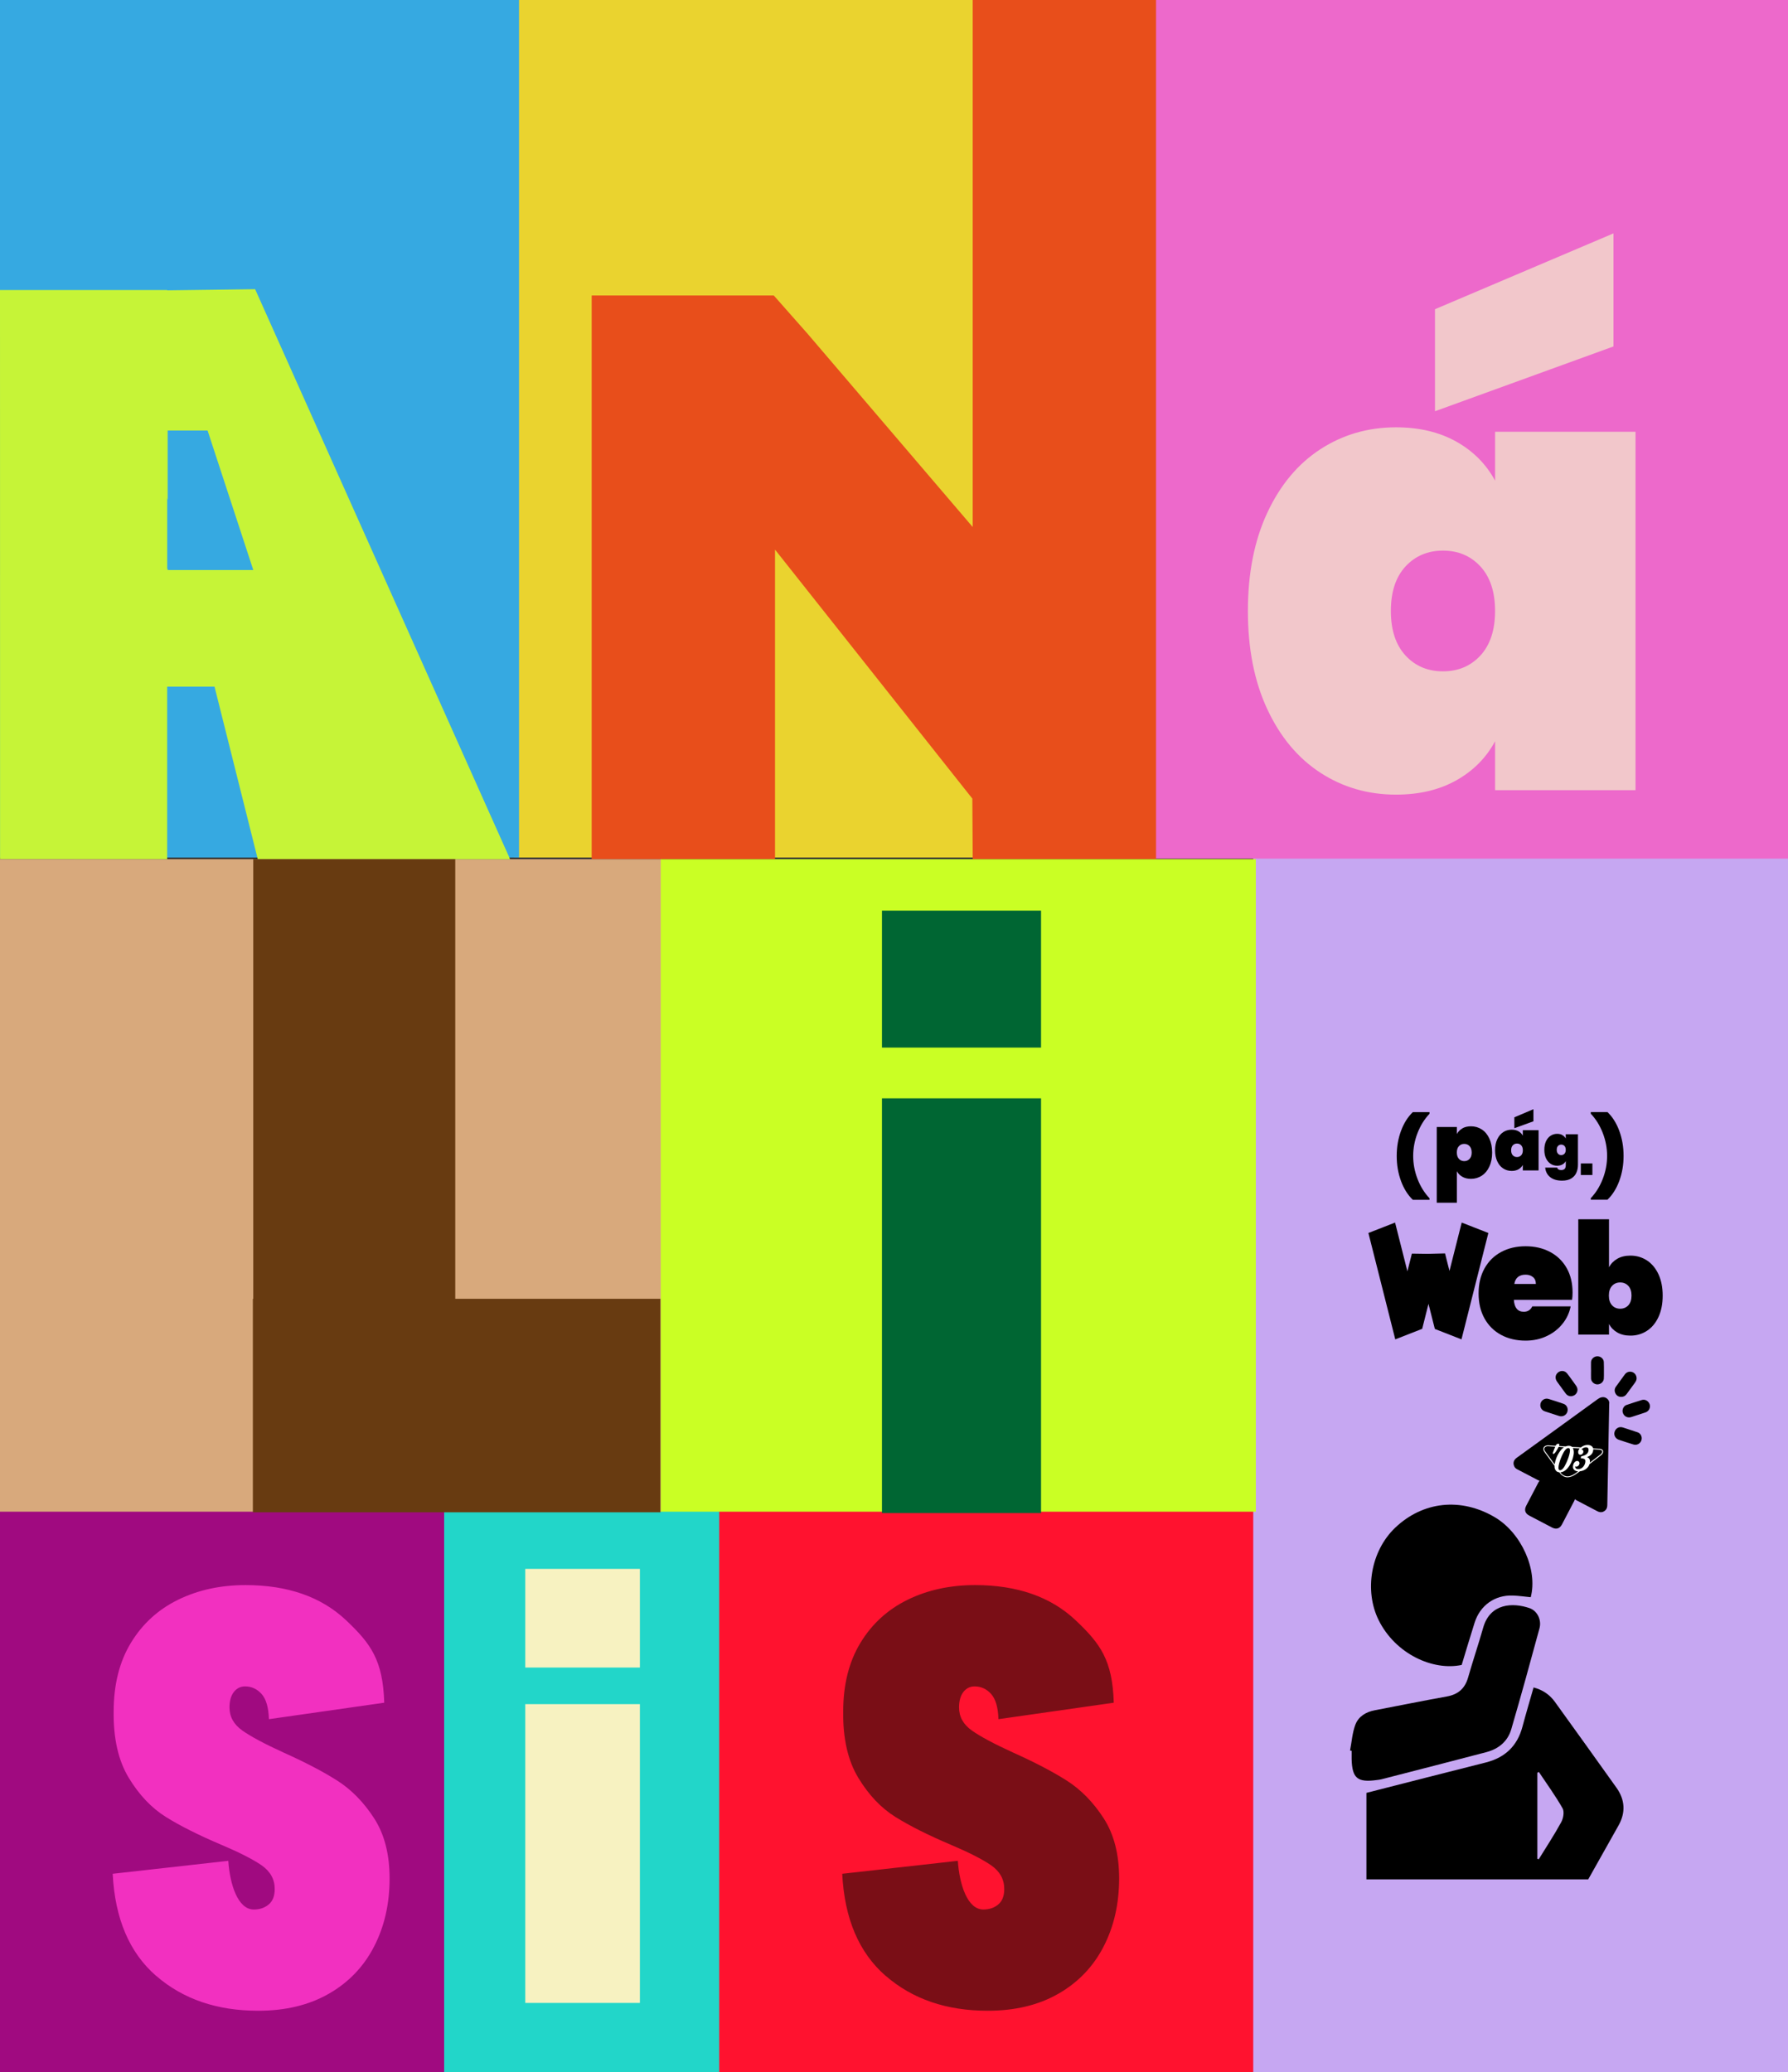
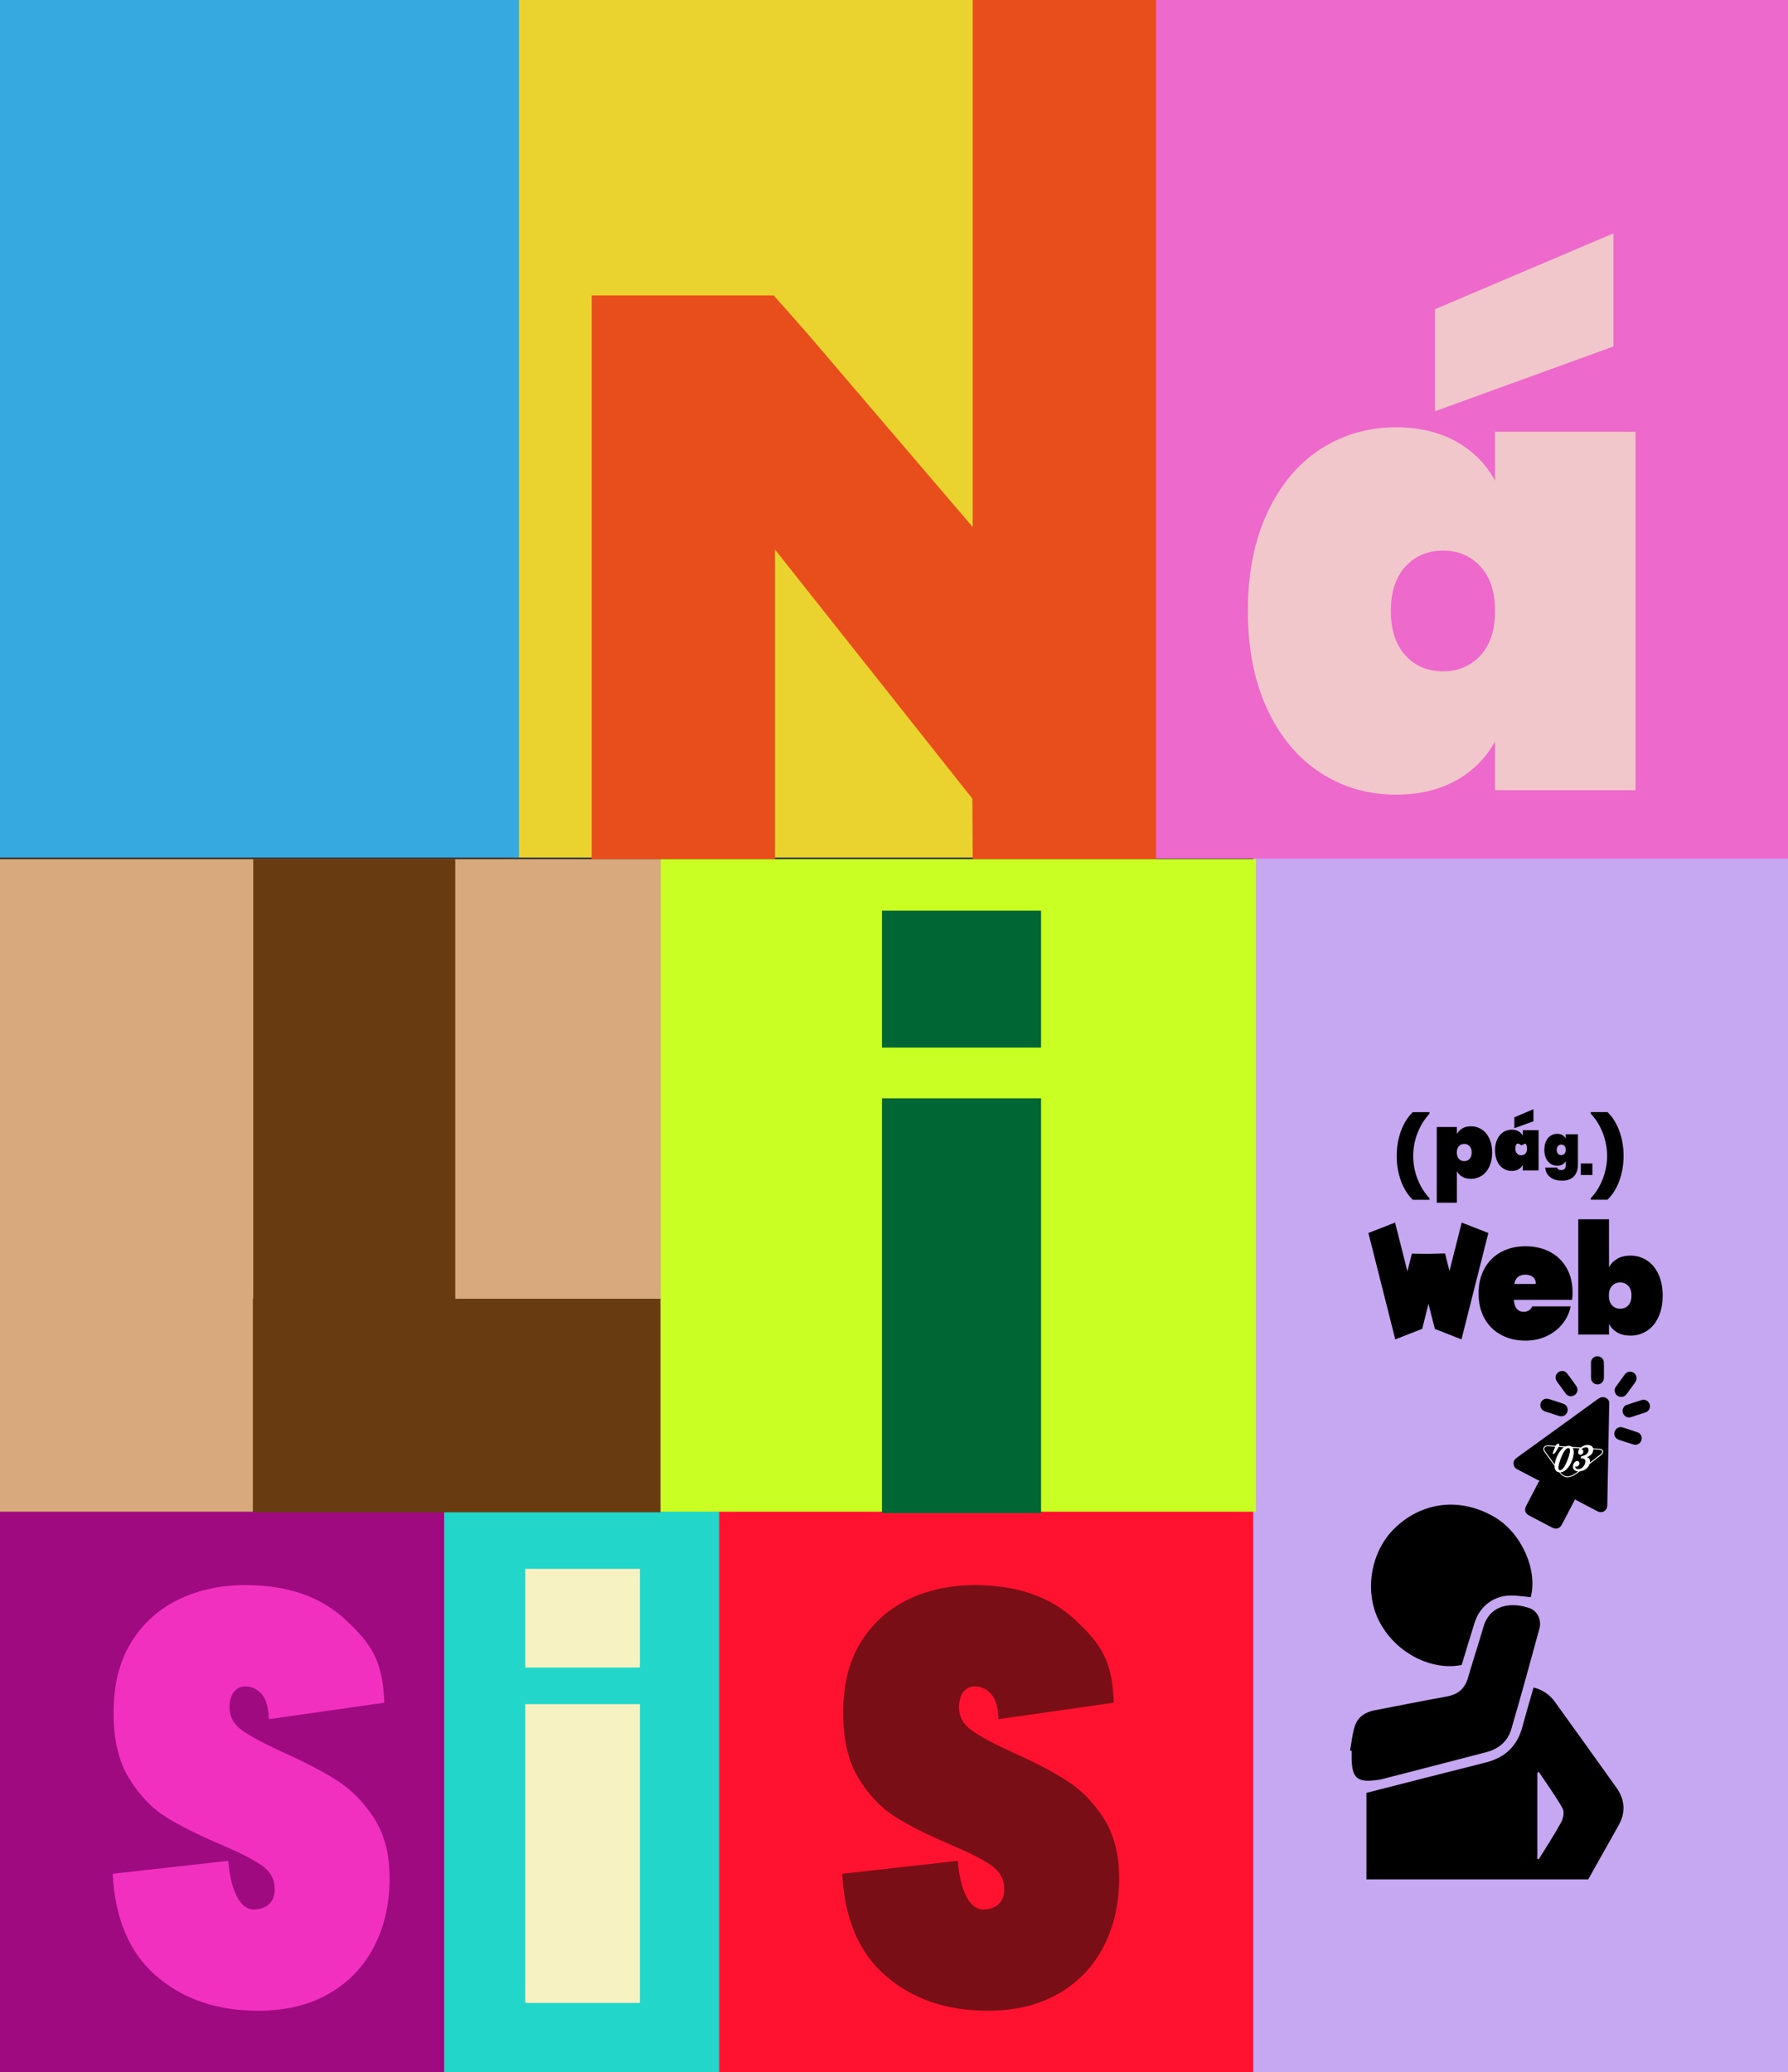
<svg xmlns="http://www.w3.org/2000/svg" id="Capa_1" data-name="Capa 1" version="1.1" viewBox="0 0 535 620">
  <rect x="0" y="0" width="535" height="620" fill="#333333" stroke="none" />
  <defs>
    <style> .cls-1 { fill: #683b11; } .cls-1, .cls-2, .cls-3, .cls-4, .cls-5, .cls-6, .cls-7, .cls-8, .cls-9, .cls-10, .cls-11, .cls-12, .cls-13, .cls-14, .cls-15, .cls-16, .cls-17, .cls-18, .cls-19 { stroke-width: 0px; } .cls-2 { fill: #e84e1b; } .cls-3 { fill: #caff24; } .cls-4 { fill: #36a9e1; } .cls-5 { fill: #c6f437; } .cls-6 { fill: #a00a80; } .cls-7 { fill: #c6a7f2; } .cls-8 { fill: #ed69cb; } .cls-9 { fill: #000; } .cls-10 { fill: #f2c7cb; } .cls-11 { fill: #ff122f; } .cls-12 { fill: #063; } .cls-13 { fill: #22d6c9; } .cls-14 { fill: #f7f2c1; } .cls-15 { fill: #f230c0; } .cls-16 { fill: #ead32f; } .cls-17 { fill: #7a0e16; } .cls-18 { fill: #d8a97c; } .cls-19 { fill: #fff; } </style>
  </defs>
  <rect class="cls-13" x="124.52" y="450.87" width="91.53" height="169.13" />
  <rect class="cls-11" x="215.2" y="450.47" width="164.58" height="169.53" />
  <rect class="cls-7" x="374.99" y="252.73" width="160.01" height="367.27" />
  <rect class="cls-16" x="153.75" width="210.66" height="256.57" />
  <rect class="cls-8" x="345.43" width="189.57" height="256.91" />
  <rect class="cls-6" y="450.87" width="132.9" height="169.13" />
  <rect class="cls-4" width="155.3" height="256.57" />
  <rect class="cls-18" y="257.07" width="197.83" height="195.24" />
  <rect class="cls-3" x="197.71" y="257.07" width="178.06" height="195.24" />
-   <path class="cls-5" d="M76.34,86.53l-26.31.34v-.08H0l.02,170.25,50,.02v-51.6h14.17l12.94,51.62h75.5L76.34,86.53ZM50.17,170.56v-.34h-.14v-21.19l.14.56v-20.78h11.94l13.68,41.75h-25.63Z" />
  <path class="cls-15" d="M46.75,591.23c-8.01-6.95-12.36-17.14-13.03-30.58l34.59-3.88c.48,7.13,2.88,14.57,7.63,14.57,1.75,0,3.23-.49,4.44-1.49s1.82-2.54,1.82-4.64c0-2.92-1.31-5.28-3.93-7.1-2.62-1.81-6.7-3.88-12.23-6.22-6.6-2.8-12.06-5.54-16.38-8.23-4.32-2.69-8.03-6.6-11.14-11.74-3.11-5.14-4.61-11.74-4.51-19.8,0-8.06,1.72-14.92,5.17-20.59,3.44-5.66,8.15-9.96,14.12-12.88,5.97-2.92,12.69-4.38,20.17-4.38,12.62,0,22.64,3.51,30.07,10.51,7.42,7.01,11.04,11.95,11.43,24.68l-34.51,4.93c-.1-3.5-.83-6.01-2.18-7.53-1.36-1.51-3.01-2.28-4.95-2.28-1.36,0-2.48.55-3.35,1.66-.87,1.11-1.31,2.66-1.31,4.64,0,2.8,1.29,5.11,3.86,6.92,2.57,1.81,6.67,4,12.3,6.57,6.5,2.92,11.87,5.72,16.09,8.41,4.22,2.69,7.88,6.43,10.99,11.21,3.11,4.79,4.66,10.8,4.66,18.05,0,7.59-1.55,14.4-4.66,20.41-3.11,6.02-7.62,10.72-13.54,14.1-5.92,3.39-12.96,5.08-21.11,5.08-12.33,0-22.49-3.47-30.5-10.42Z" />
  <path class="cls-17" d="M265.04,591.23c-8.01-6.95-12.36-17.14-13.03-30.58l34.59-3.88c.48,7.13,2.88,14.57,7.63,14.57,1.75,0,3.23-.49,4.44-1.49,1.21-.99,1.82-2.54,1.82-4.64,0-2.92-1.31-5.28-3.93-7.1-2.62-1.81-6.7-3.88-12.23-6.22-6.6-2.8-12.06-5.54-16.38-8.23-4.32-2.69-8.03-6.6-11.14-11.74-3.11-5.14-4.61-11.74-4.51-19.8,0-8.06,1.72-14.92,5.17-20.59,3.44-5.66,8.15-9.96,14.12-12.88,5.97-2.92,12.69-4.38,20.17-4.38,12.62,0,22.64,3.51,30.07,10.51,7.42,7.01,11.04,11.95,11.43,24.68l-34.51,4.93c-.1-3.5-.83-6.01-2.18-7.53-1.36-1.51-3.01-2.28-4.95-2.28-1.36,0-2.48.55-3.35,1.66-.87,1.11-1.31,2.66-1.31,4.64,0,2.8,1.29,5.11,3.86,6.92,2.57,1.81,6.67,4,12.3,6.57,6.5,2.92,11.87,5.72,16.09,8.41,4.22,2.69,7.88,6.43,10.99,11.21,3.11,4.79,4.66,10.8,4.66,18.05,0,7.59-1.55,14.4-4.66,20.41-3.11,6.02-7.62,10.72-13.54,14.1-5.92,3.39-12.96,5.08-21.11,5.08-12.33,0-22.49-3.47-30.5-10.42Z" />
  <polygon class="cls-1" points="136.22 388.61 136.22 257.07 75.78 257.07 75.78 388.61 75.66 388.61 75.66 452.49 197.61 452.49 197.61 388.61 136.22 388.61" />
  <g>
    <rect class="cls-12" x="263.9" y="328.64" width="47.6" height="124.08" />
    <rect class="cls-12" x="263.9" y="272.47" width="47.6" height="40.97" />
  </g>
  <g>
    <rect class="cls-14" x="157.17" y="509.89" width="34.3" height="89.4" />
    <rect class="cls-14" x="157.17" y="469.42" width="34.3" height="29.52" />
  </g>
  <polygon class="cls-2" points="291.05 0 291.05 157.69 241.72 99.95 231.53 88.41 177.04 88.41 177.04 257.03 231.9 257.03 231.9 164.45 290.94 238.95 291.05 256.09 291.05 257.03 345.91 257.03 345.91 0 291.05 0" />
  <g>
    <path class="cls-10" d="M482.78,103.66l-53.41,19.39v-30.53l53.41-22.69v33.84Z" />
    <path class="cls-10" d="M379.19,153.43c3.87-8.3,9.16-14.64,15.88-19.01,6.72-4.37,14.26-6.56,22.63-6.56,6.97,0,12.99,1.43,18.06,4.28,5.07,2.85,8.94,6.75,11.6,11.69v-14.64h42.02v107.24h-42.02v-14.64c-2.66,4.94-6.53,8.84-11.6,11.69-5.07,2.85-11.09,4.28-18.06,4.28-8.37,0-15.91-2.19-22.63-6.56-6.72-4.37-12.01-10.71-15.88-19.01-3.87-8.3-5.8-18.09-5.8-29.38s1.93-21.07,5.8-29.38ZM442.98,169.5c-2.92-3.17-6.66-4.75-11.22-4.75s-8.3,1.59-11.22,4.75c-2.92,3.17-4.37,7.61-4.37,13.31s1.46,10.14,4.37,13.31c2.91,3.17,6.66,4.75,11.22,4.75s8.3-1.58,11.22-4.75c2.91-3.17,4.37-7.61,4.37-13.31s-1.46-10.14-4.37-13.31Z" />
  </g>
  <g>
    <path class="cls-9" d="M458.03,477.9c-1.79-.17-3.58-.44-5.38-.5-5.38-.19-9.76,2.91-11.42,8.11-1.34,4.21-2.59,8.46-3.87,12.65-8.55,1.83-19.8-3.23-24.85-13.41-4.34-8.77-2.38-20.67,4.97-27.66,8.31-7.89,19.64-9.09,29.75-3.15,7.96,4.68,12.94,15.71,10.79,23.96Z" />
    <path class="cls-9" d="M403.96,523.76c.5-2.58.67-5.28,1.58-7.7.92-2.46,3.14-3.83,5.8-4.33,7.2-1.37,14.37-2.84,21.58-4.13,3.39-.61,5.43-2.39,6.37-5.71,1.42-4.99,3.09-9.9,4.51-14.89,2.08-7.33,8.87-7.55,13.85-5.84,2.36.81,3.67,3.56,2.99,6.05-2.73,10.08-5.51,20.16-8.44,30.19-1.06,3.63-3.78,5.88-7.41,6.84-10.47,2.76-20.97,5.44-31.46,8.14-.44.11-.9.16-1.36.22-5.79.79-7.37-.51-7.54-6.23-.02-.84,0-1.68,0-2.52-.16-.03-.32-.05-.48-.08Z" />
    <path class="cls-9" d="M475.23,562.31c3.03-5.38,6.06-10.76,9.08-16.15,2.15-3.84,1.92-7.65-.6-11.21-6.1-8.6-12.28-17.14-18.43-25.7-1.56-2.18-3.64-3.62-6.41-4.35-1.13,3.98-2.29,7.84-3.32,11.73-1.54,5.8-5.23,9.28-11.01,10.73-11.81,2.97-23.61,6-35.68,9.08v1.61c0,8.09,0,16.18,0,24.27h66.37ZM460,530.44c.15-.09.29-.18.44-.27,2.41,3.61,4.97,7.13,7.11,10.89.57,1,.23,2.97-.39,4.12-2.07,3.8-4.47,7.43-6.74,11.12-.14-.04-.28-.08-.42-.12v-25.74Z" />
  </g>
  <g>
    <g>
      <polygon class="cls-9" points="437.37 365.8 433.71 380.28 432.38 375.03 427.14 375.16 422.46 375.09 421.12 380.4 417.43 365.8 409.45 368.92 417.49 400.75 425.46 397.63 425.53 397.65 427.43 390.12 429.32 397.59 429.34 397.59 429.33 397.63 437.3 400.75 445.34 368.92 437.37 365.8" />
      <path class="cls-9" d="M481.44,396.14v3.19h-9.19v-34.52h9.19v14.36c.58-1.08,1.41-1.92,2.5-2.55,1.09-.62,2.39-.93,3.91-.93,1.82,0,3.46.48,4.93,1.43,1.46.95,2.61,2.33,3.46,4.14.84,1.81,1.26,3.94,1.26,6.4s-.42,4.59-1.26,6.4c-.84,1.81-1.99,3.19-3.46,4.14-1.46.95-3.1,1.43-4.93,1.43-1.52,0-2.82-.31-3.91-.93-1.09-.62-1.92-1.47-2.5-2.55ZM488.18,387.65c0-1.24-.32-2.21-.95-2.9-.64-.69-1.45-1.03-2.44-1.03s-1.81.34-2.44,1.03c-.64.69-.95,1.66-.95,2.9,0,1.24.32,2.21.95,2.9.63.69,1.45,1.03,2.44,1.03.99,0,1.81-.35,2.44-1.03.63-.69.95-1.66.95-2.9Z" />
      <path class="cls-9" d="M470.41,388.92h-17.44c.16,2.38,1.16,3.57,2.98,3.57,1.17,0,2.02-.54,2.54-1.61h11.48c-.39,1.95-1.21,3.7-2.47,5.25-1.25,1.55-2.83,2.77-4.74,3.66-1.9.9-4,1.34-6.28,1.34-2.74,0-5.17-.57-7.3-1.71-2.13-1.14-3.79-2.78-4.98-4.91-1.19-2.13-1.78-4.63-1.78-7.5s.59-5.36,1.78-7.5c1.19-2.13,2.85-3.77,4.98-4.91,2.13-1.14,4.57-1.71,7.3-1.71s5.17.56,7.3,1.69c2.13,1.12,3.79,2.73,4.98,4.81,1.19,2.08,1.78,4.54,1.78,7.38,0,.75-.05,1.47-.15,2.15ZM459.56,384.18c0-.91-.29-1.6-.88-2.08-.59-.47-1.32-.71-2.2-.71-1.92,0-3.05.93-3.37,2.78h6.45Z" />
    </g>
    <g>
      <g>
        <path class="cls-9" d="M437.57,337.61c.71-.41,1.57-.61,2.57-.61,1.19,0,2.27.31,3.23.94.96.62,1.72,1.53,2.27,2.72.55,1.19.83,2.58.83,4.2s-.28,3.01-.83,4.2c-.55,1.19-1.31,2.09-2.27,2.72-.96.62-2.04.94-3.23.94-1,0-1.85-.2-2.57-.61-.72-.41-1.26-.96-1.64-1.67v9.42h-6.03v-22.65h6.03v2.09c.38-.71.93-1.26,1.64-1.67ZM439.73,342.94c-.42-.45-.95-.68-1.6-.68s-1.19.23-1.6.68c-.42.45-.62,1.09-.62,1.9s.21,1.45.62,1.9c.42.45.95.68,1.6.68s1.19-.23,1.6-.68c.42-.45.62-1.09.62-1.9s-.21-1.45-.62-1.9Z" />
        <g>
          <path class="cls-9" d="M458.83,335.5l-5.71,2.07v-3.26l5.71-2.43v3.62Z" />
-           <path class="cls-9" d="M448,340.89c.43-.93,1.03-1.64,1.78-2.14.75-.49,1.6-.74,2.54-.74.78,0,1.46.16,2.03.48.57.32,1,.76,1.3,1.31v-1.64h4.72v12.04h-4.72v-1.64c-.3.56-.73.99-1.3,1.31-.57.32-1.25.48-2.03.48-.94,0-1.79-.25-2.54-.74-.75-.49-1.35-1.2-1.78-2.14-.43-.93-.65-2.03-.65-3.3s.22-2.37.65-3.3ZM455.17,342.69c-.33-.36-.75-.53-1.26-.53s-.93.18-1.26.53c-.33.36-.49.85-.49,1.49s.16,1.14.49,1.49c.33.36.75.53,1.26.53s.93-.18,1.26-.53c.33-.36.49-.85.49-1.49s-.16-1.14-.49-1.49Z" />
+           <path class="cls-9" d="M448,340.89c.43-.93,1.03-1.64,1.78-2.14.75-.49,1.6-.74,2.54-.74.78,0,1.46.16,2.03.48.57.32,1,.76,1.3,1.31v-1.64h4.72v12.04h-4.72v-1.64c-.3.56-.73.99-1.3,1.31-.57.32-1.25.48-2.03.48-.94,0-1.79-.25-2.54-.74-.75-.49-1.35-1.2-1.78-2.14-.43-.93-.65-2.03-.65-3.3s.22-2.37.65-3.3ZM455.17,342.69c-.33-.36-.75-.53-1.26-.53c-.33.36-.49.85-.49,1.49s.16,1.14.49,1.49c.33.36.75.53,1.26.53s.93-.18,1.26-.53c.33-.36.49-.85.49-1.49s-.16-1.14-.49-1.49Z" />
        </g>
        <g>
          <rect class="cls-9" x="473.01" y="348.11" width="3.46" height="3.46" />
          <path class="cls-9" d="M467.49,339.64c.44.25.78.59,1.01,1.01v-1.27h3.65v9.14c0,.87-.16,1.66-.48,2.38-.32.72-.83,1.29-1.54,1.72-.71.43-1.62.64-2.73.64-1.5,0-2.68-.35-3.56-1.05-.87-.7-1.37-1.65-1.49-2.85h3.6c.1.48.5.73,1.19.73.43,0,.76-.11,1.01-.33.24-.22.36-.63.36-1.24v-1.11c-.23.43-.57.77-1.01,1.01-.44.25-.96.37-1.57.37-.73,0-1.38-.19-1.96-.57-.58-.38-1.04-.93-1.38-1.65-.34-.72-.5-1.57-.5-2.55s.17-1.83.5-2.55c.34-.72.79-1.27,1.38-1.65.58-.38,1.24-.57,1.96-.57.6,0,1.13.12,1.57.37ZM468.12,342.88c-.25-.27-.58-.41-.97-.41s-.72.14-.97.41c-.25.28-.38.66-.38,1.16s.13.88.38,1.16c.25.28.58.41.97.41s.72-.14.97-.41c.25-.27.38-.66.38-1.16s-.13-.88-.38-1.16Z" />
        </g>
      </g>
      <path class="cls-9" d="M419.21,353.38c-.86-2.32-1.29-4.82-1.29-7.51s.43-5.19,1.29-7.51c.86-2.32,2.04-4.18,3.53-5.6h4.99v.49c-1.51,1.59-2.7,3.5-3.57,5.73-.87,2.23-1.31,4.53-1.31,6.89s.44,4.68,1.31,6.92c.87,2.23,2.06,4.14,3.57,5.73v.47h-4.99c-1.49-1.42-2.67-3.28-3.53-5.6Z" />
      <path class="cls-9" d="M475.99,358.97v-.47c1.51-1.59,2.7-3.49,3.57-5.73.87-2.23,1.31-4.54,1.31-6.92s-.44-4.66-1.31-6.89c-.87-2.23-2.06-4.14-3.57-5.73v-.49h4.99c1.49,1.42,2.67,3.28,3.53,5.6.86,2.32,1.29,4.82,1.29,7.51s-.43,5.19-1.29,7.51c-.86,2.32-2.04,4.18-3.53,5.6h-4.99Z" />
    </g>
  </g>
  <g>
    <path class="cls-9" d="M481.52,419.71c0,.16-.02.32-.02.48-.1,5.52-.21,11.03-.31,16.55-.09,4.54-.18,9.09-.26,13.63-.01.63-.18,1.19-.68,1.61-.73.61-1.51.61-2.32.18-2.12-1.11-4.24-2.22-6.35-3.33-.1-.05-.18-.16-.26-.25-.04.03-.08.06-.12.09-.04.11-.07.23-.12.34-1.24,2.37-2.48,4.74-3.72,7.12-.65,1.24-1.7,1.57-2.94.93-2.27-1.19-4.55-2.38-6.82-3.57-1.27-.66-1.59-1.7-.93-2.96,1.24-2.37,2.48-4.74,3.72-7.11.06-.11.15-.19.22-.29,0-.05-.02-.1-.03-.15-.12-.03-.25-.04-.35-.09-2.05-1.07-4.1-2.14-6.15-3.21-.41-.21-.77-.47-.97-.9-.48-.99-.22-1.92.73-2.61,8.07-5.84,16.15-11.66,24.21-17.53,1.16-.85,2.42-.88,3.29.37.07.23.14.46.22.69Z" />
    <path class="cls-9" d="M460.89,420.43c0-1.3,1.23-2.24,2.47-1.86,1.5.46,2.99.95,4.47,1.46,1.01.35,1.49,1.45,1.12,2.48-.34.95-1.42,1.49-2.39,1.18-1.43-.46-2.86-.92-4.28-1.39-.86-.28-1.39-1-1.39-1.87Z" />
    <path class="cls-9" d="M485.49,422.16c.02-.78.48-1.54,1.19-1.78,1.52-.52,3.05-1.02,4.59-1.49.87-.26,1.74.16,2.19.97.42.76.26,1.69-.38,2.31-.4.39-.91.5-1.41.66-1.18.39-2.37.78-3.55,1.16-1.18.38-2.29-.24-2.59-1.45-.03-.12-.03-.25-.04-.38Z" />
    <path class="cls-9" d="M491.23,430.36c0,1.28-1.23,2.23-2.46,1.85-1.47-.45-2.94-.93-4.4-1.42-1.02-.34-1.44-1.32-1.32-2.09.17-1.03,1-1.75,1.98-1.69.39.02.77.17,1.15.29,1.27.41,2.54.82,3.8,1.25.77.27,1.25.99,1.25,1.81Z" />
    <path class="cls-9" d="M485.1,417.96c-.77,0-1.36-.35-1.72-1.03-.36-.69-.32-1.39.13-2.03.87-1.23,1.77-2.45,2.66-3.66.53-.72,1.4-.99,2.22-.71.82.28,1.32,1.03,1.31,1.93-.01.56-.31.99-.62,1.42-.78,1.07-1.57,2.15-2.35,3.22-.4.55-.92.86-1.62.86Z" />
    <path class="cls-9" d="M470.05,417.77c-.67-.01-1.19-.3-1.58-.83-.85-1.16-1.7-2.32-2.54-3.49-.66-.91-.62-1.92.08-2.63.86-.87,2.2-.81,2.95.18.92,1.22,1.82,2.45,2.69,3.71.8,1.16.23,2.62-1.13,2.99-.15.04-.31.04-.47.07Z" />
    <path class="cls-9" d="M476.06,409.93c0-.8-.03-1.59,0-2.39.04-.94.91-1.71,1.88-1.73,1.01-.01,1.9.74,1.95,1.71.05,1.03.03,2.07.03,3.11,0,.63.01,1.26-.03,1.88-.06.95-.92,1.7-1.92,1.71-.94.01-1.85-.77-1.9-1.7-.04-.86,0-1.73,0-2.6,0,0,0,0,0,0Z" />
    <path class="cls-19" d="M479.66,434.12c-.05-.17-.16-.31-.33-.42-.21-.14-.52-.22-.93-.21l-1.7-.12c-.07-.3-.25-.54-.52-.72-.37-.25-.84-.35-1.41-.3-.6.06-1.16.29-1.68.68-.03.02-.05.04-.08.06l-2.63-.17c-.3-.26-.69-.36-1.19-.32-.25.02-.5.09-.74.18l-1.95-.13c.06-.15.09-.26.09-.32,0-.26-.15-.37-.43-.35-.26.02-.48.21-.67.55,0,.01-.02.03-.03.06,0,0-2.03-.13-2.17-.14-.17,0-.46,0-.66.08-.14.05-.25.08-.4.2-.12.09-.23.19-.31.32-.08.13-.13.3-.13.49,0,.27.11.59.38.97l2.97,4.05c0,.13,0,.26,0,.38.03.31.1.59.24.82.26.48.66.74,1.2.77l.43.58h.01c1.19,1.08,2.13,1.11,3.53.53.43-.18,1.24-.72,2.21-1.42.71-.08,1.34-.33,1.88-.76.48-.38.81-.85.98-1.39,1.37-1.05,2.63-2.05,3.28-2.53.38-.28.63-.59.73-.88.06-.18.07-.37.02-.53ZM465.2,437.95c-.01.06-.02.12-.03.18l-2.78-3.79c-.24-.32-.33-.59-.33-.8,0-.13.04-.24.09-.34.06-.1.15-.18.24-.25.1-.07.15-.1.25-.14.23-.1.55-.1.65-.09l2.05.15c-.08.19-.18.44-.31.78-.25.64-.44,1.11-.41,1.22.05.2.26.14.26.14.2-.02.55-.43,1.02-1.22.2-.34.36-.63.47-.86l1.6.11c-.54.34-1.04.89-1.5,1.64-.65,1.03-1.06,2.13-1.25,3.27ZM466.33,439.29c-.02-.19,0-.43.04-.71.15-.89.49-1.92,1.02-3.1.65-1.42,1.26-2.16,1.83-2.21.32-.03.5.16.54.59.01.17,0,.38-.04.62-.14.9-.48,1.95-1.02,3.15-.65,1.46-1.26,2.22-1.83,2.27-.33.03-.52-.17-.55-.6ZM473.12,435.72l-.13.61c.88.01,1.34.27,1.38.77.01.13,0,.28-.03.45-.09.52-.3.96-.64,1.34-.36.4-.78.61-1.27.66-.75.07-1.12-.2-1.12-.81.12.07.25.1.41.09.24-.02.46-.15.64-.37.19-.23.27-.47.25-.72-.01-.18-.1-.33-.24-.46-.14-.12-.31-.17-.51-.15-.31.03-.57.19-.8.49-.2.26-.32.56-.38.89-.03.17-.04.32-.03.47.04.41.22.73.56.96.28.19.62.3,1.01.32-.8.56-1.45.99-1.81,1.14-.75.32-1.84.77-3.21-.45l-.3-.41c1.03-.1,1.94-.79,2.74-2.05.62-1.01,1.03-2.1,1.22-3.26.06-.38.07-.71.04-1.02-.03-.31-.1-.59-.22-.83-.03-.05-.05-.1-.08-.14l2.09.13c-.35.37-.51.78-.47,1.22.04.49.29.71.74.67.22-.02.42-.13.59-.34s.24-.42.22-.65c-.03-.35-.22-.53-.56-.56.31-.39.72-.61,1.23-.66.55-.05.84.17.89.65.01.11,0,.23-.02.36-.14.89-.87,1.44-2.19,1.67ZM479.36,434.56c-.09.24-.3.5-.64.75-.6.44-1.74,1.34-3.01,2.32.03-.2.04-.38.03-.56-.05-.54-.34-.91-.87-1.1,1.08-.4,1.68-1.03,1.83-1.91.03-.15.03-.29.03-.42l1.65.12h.01c.35,0,.61.06.78.16.11.07.18.16.21.27.03.11.02.24-.03.37Z" />
  </g>
</svg>